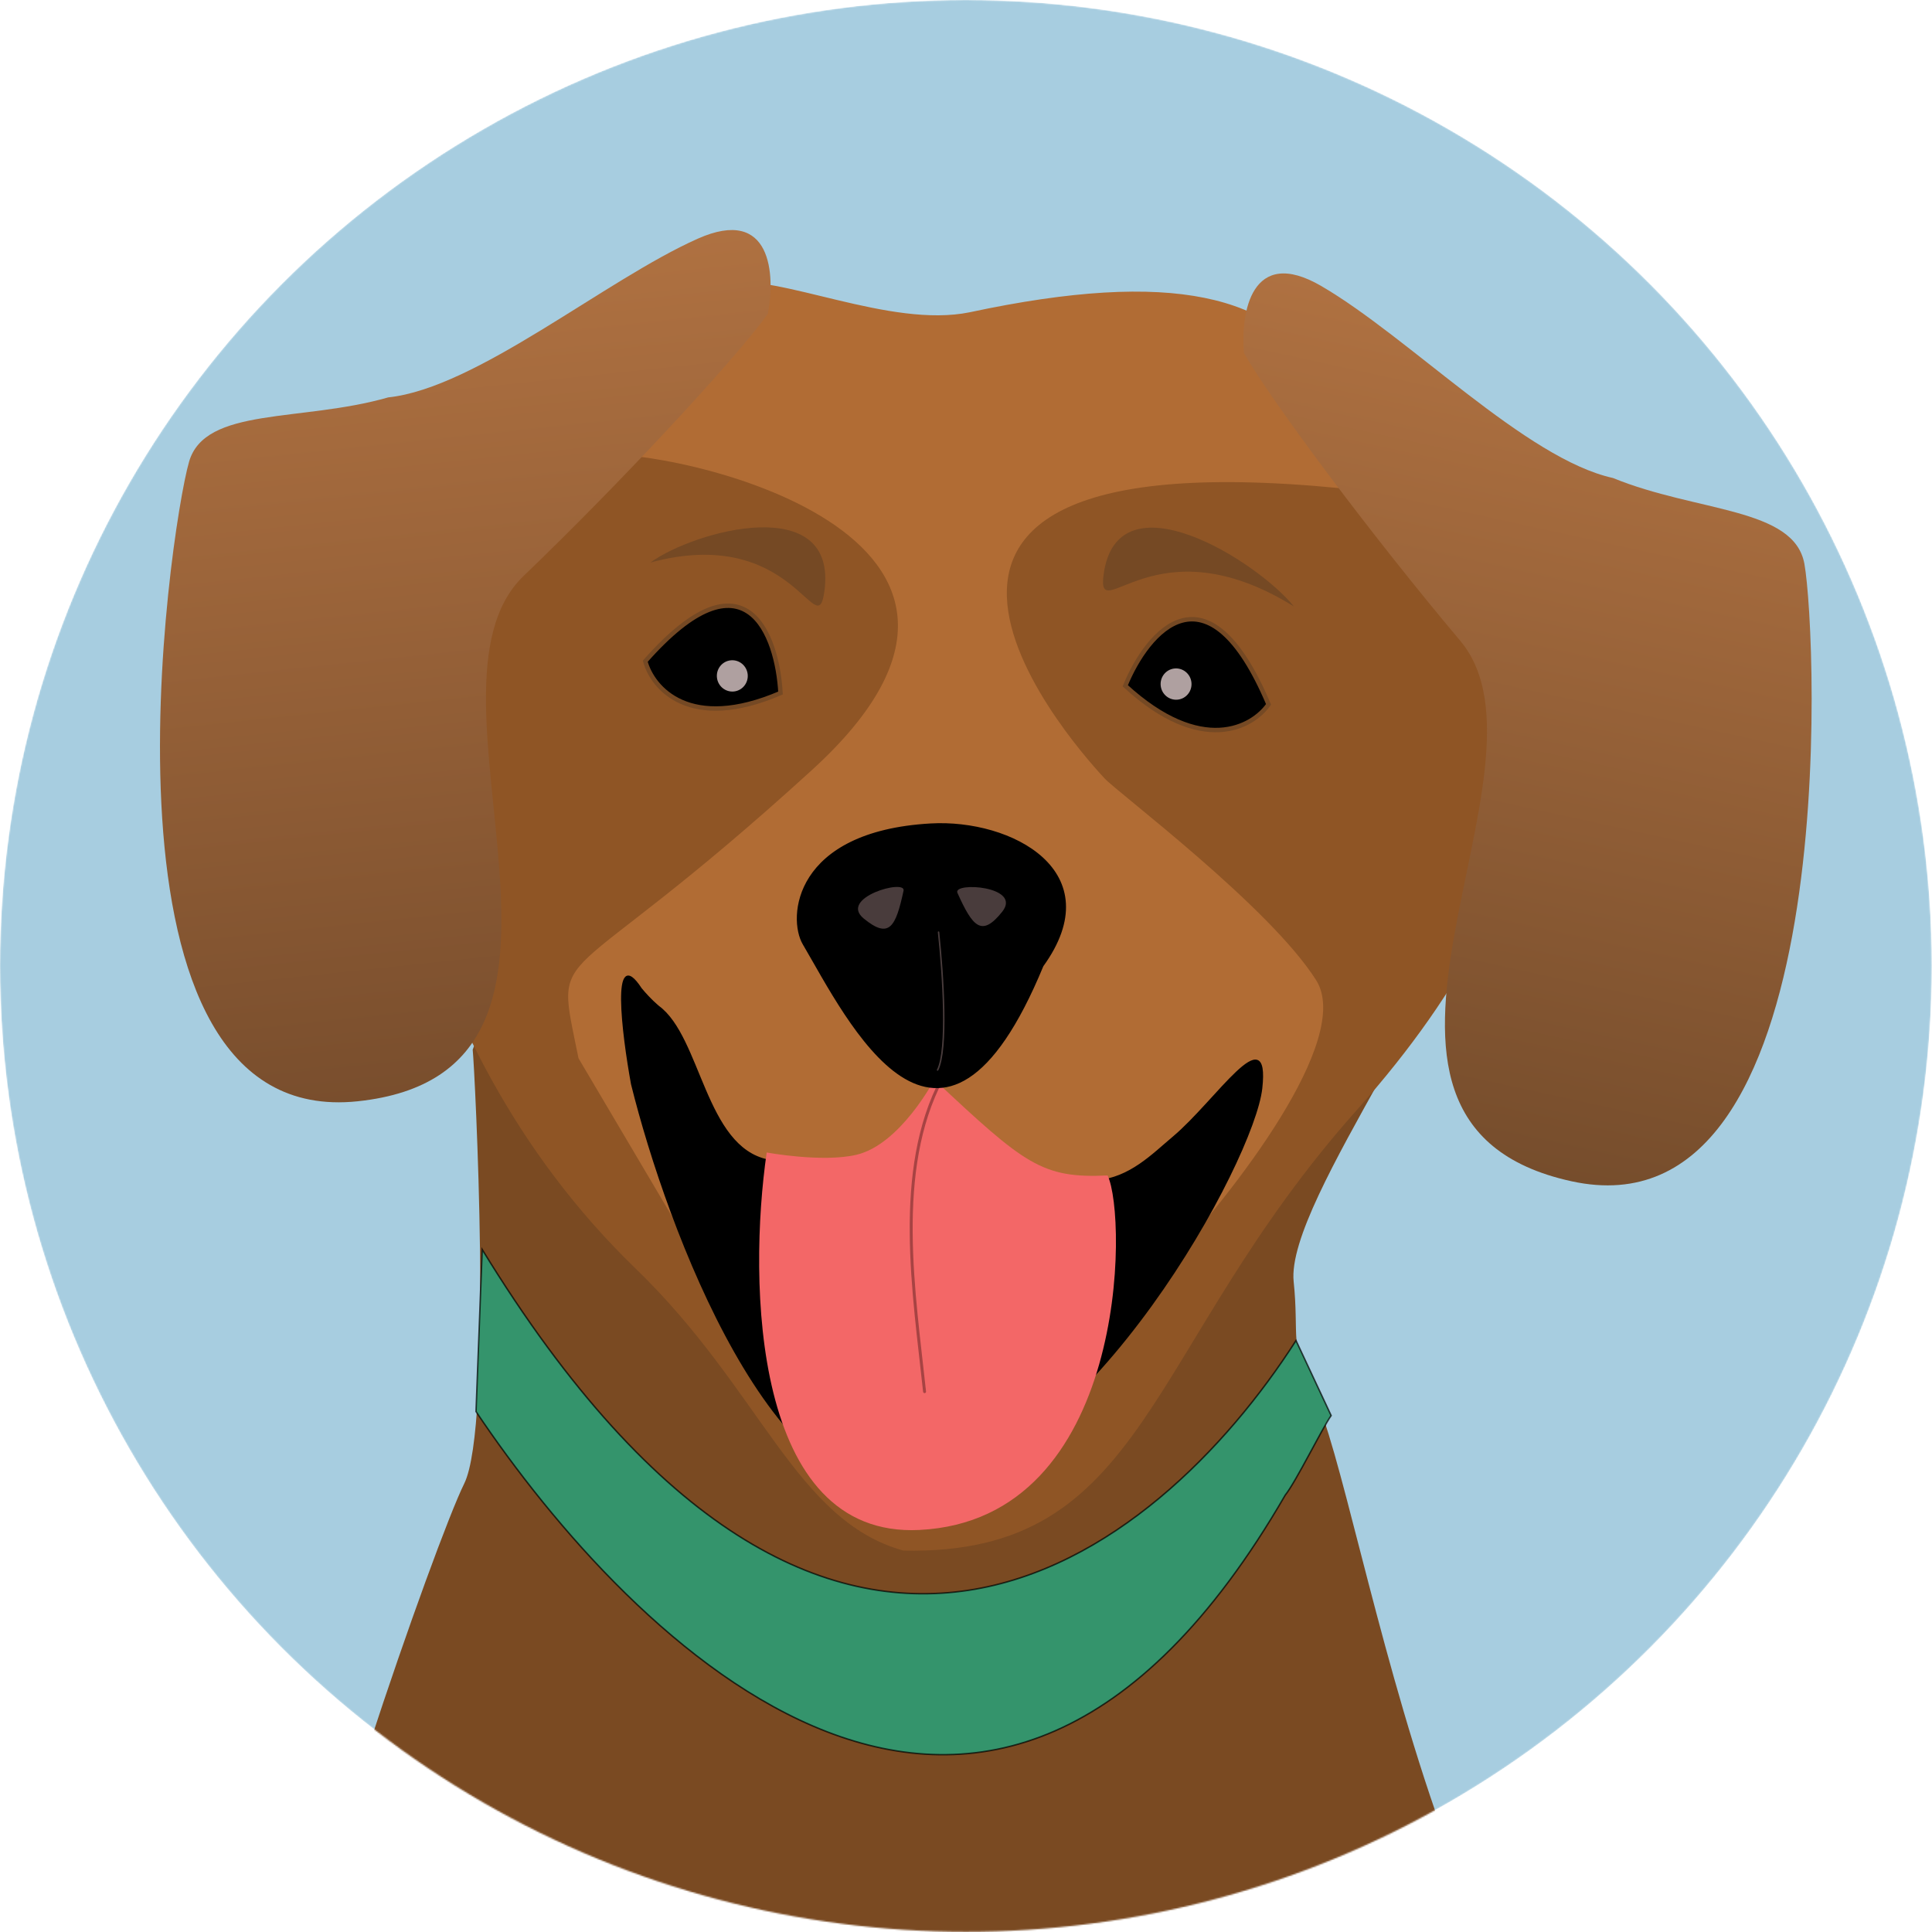
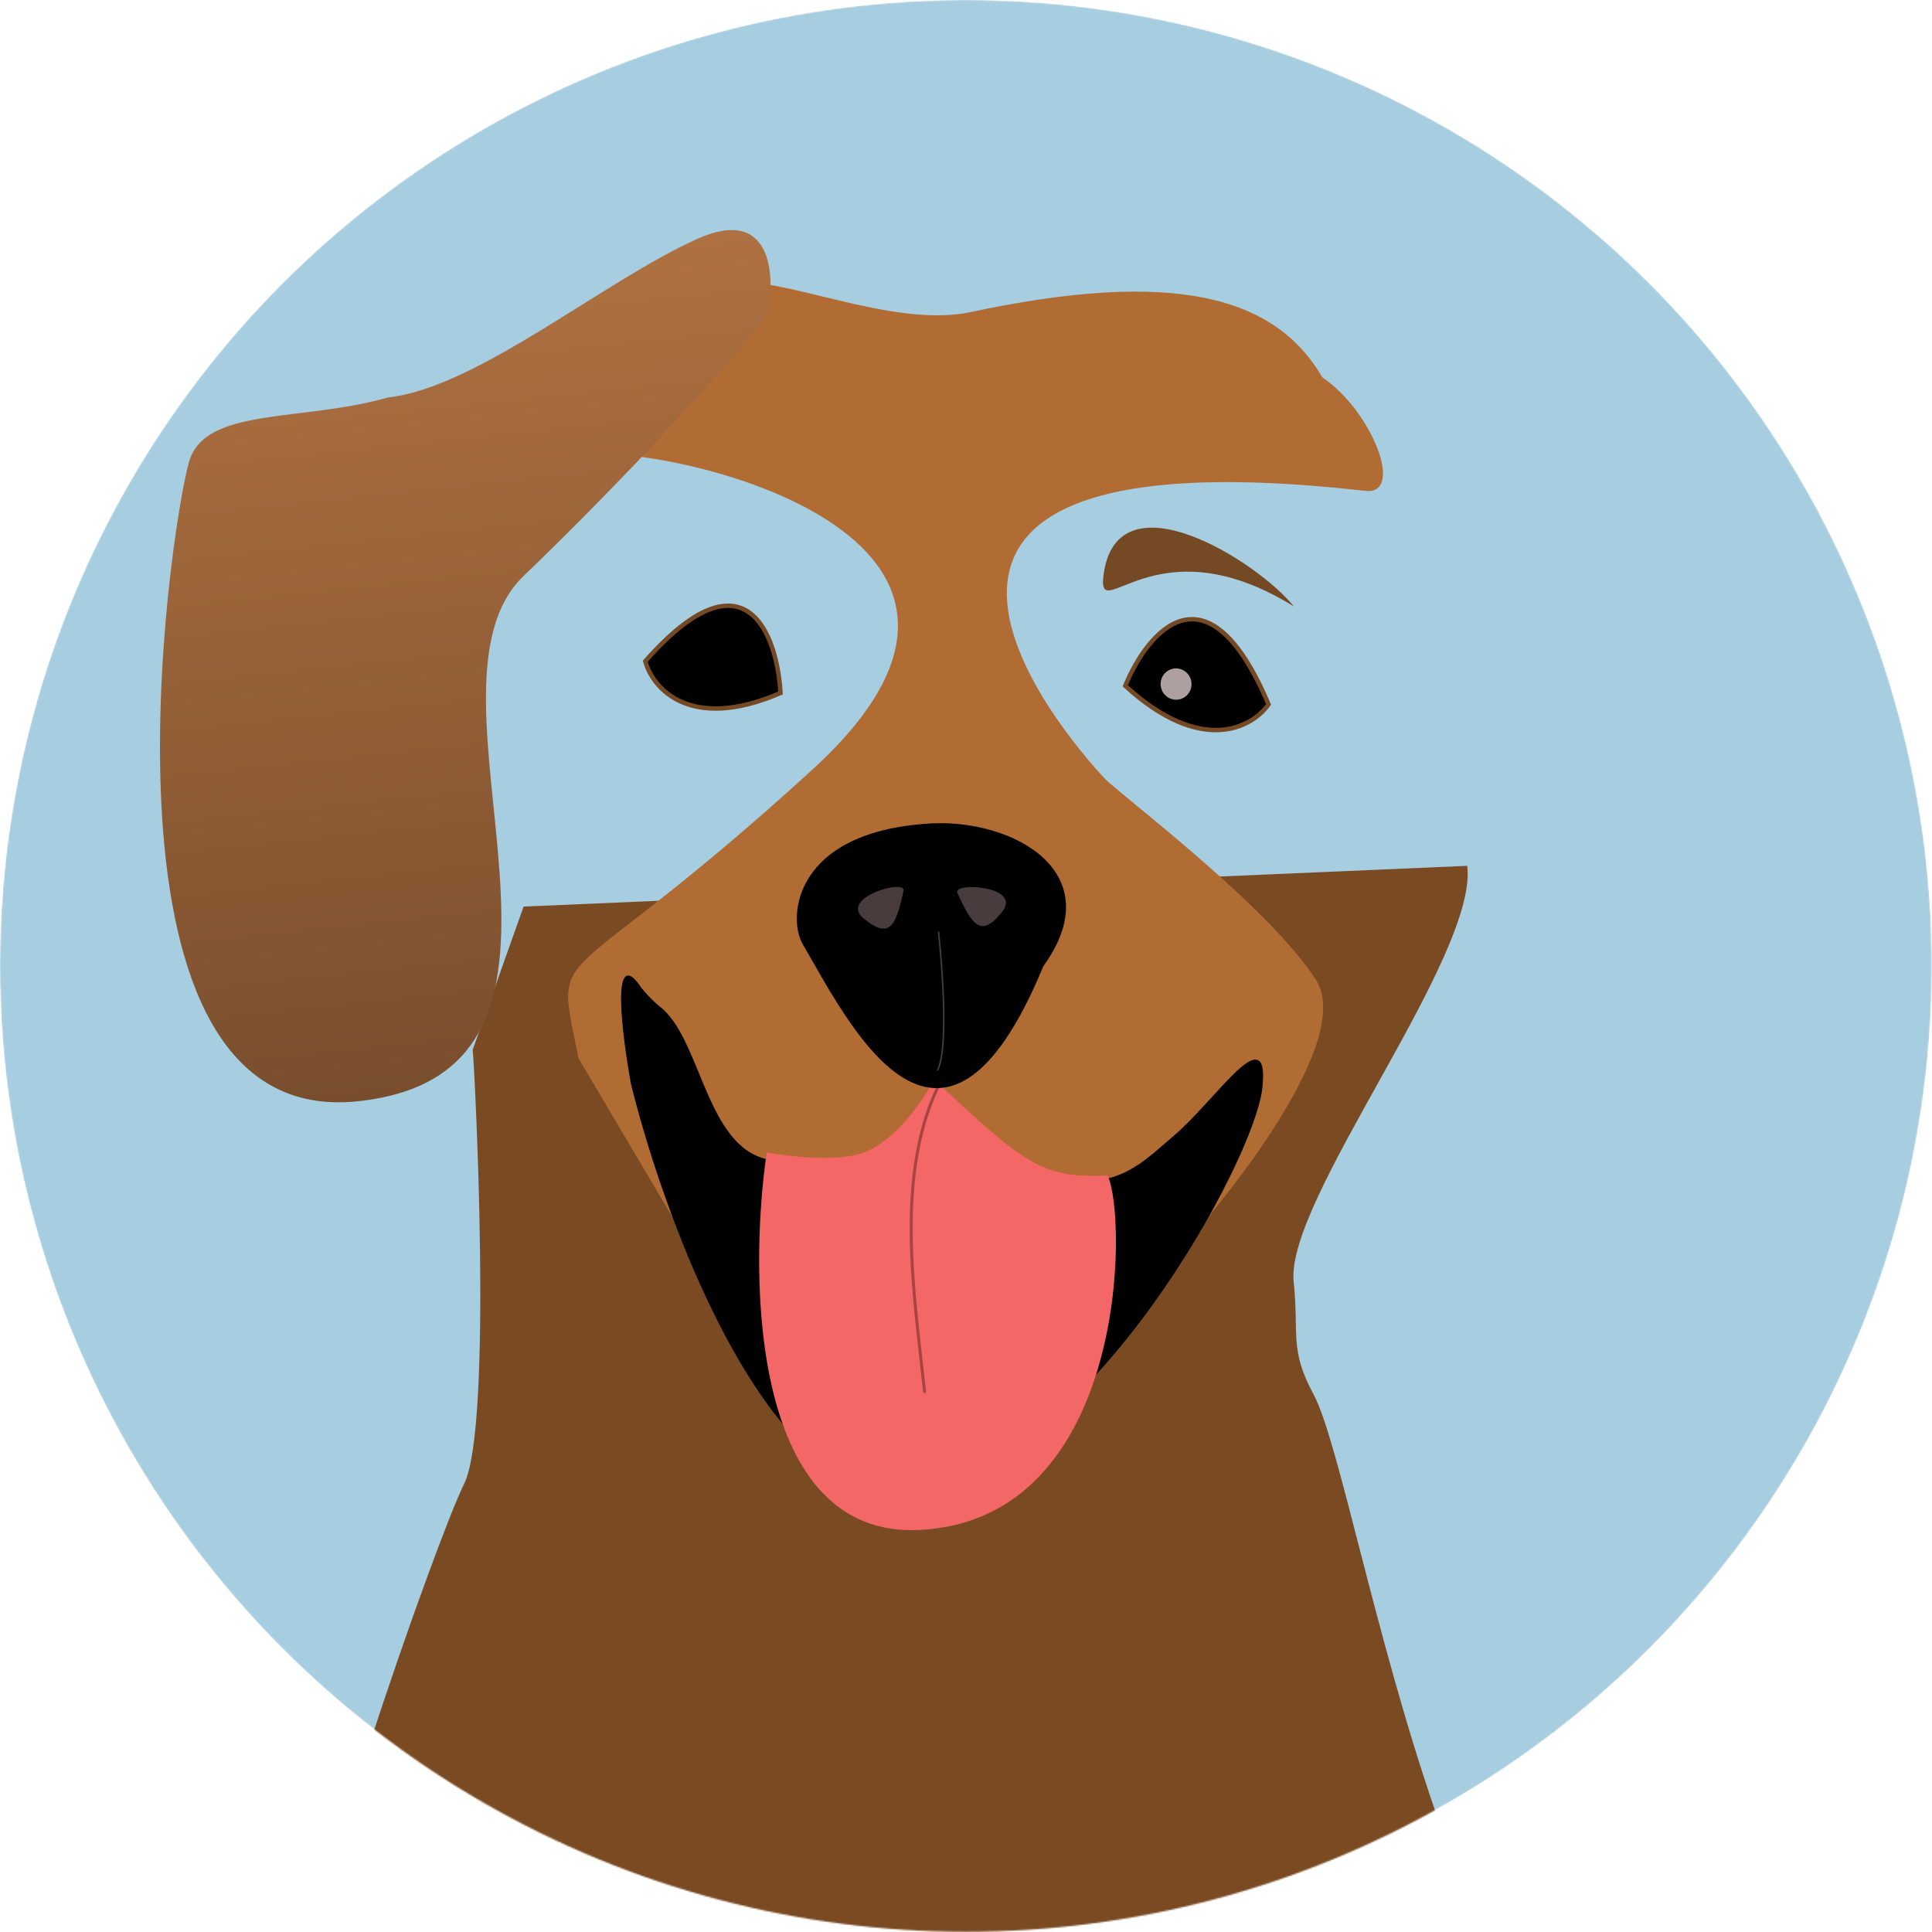
<svg xmlns="http://www.w3.org/2000/svg" width="64" height="64" viewBox="0 0 1310 1310" fill="none">
  <mask id="mask0_350_2147" style="mask-type:alpha" maskUnits="userSpaceOnUse" x="0" y="0" width="1310" height="1310">
    <circle cx="654.926" cy="654.926" r="654.926" fill="#D9EBAE" />
  </mask>
  <g mask="url(#mask0_350_2147)">
    <circle cx="654.926" cy="654.926" r="654.926" fill="#A7CDE0" />
    <path d="M314.756 1005.98C334.294 966.552 321.915 724.984 320.519 711.787L355.035 614.722L994.872 587.082C1002.25 648.578 871.319 813.669 877.181 869.098C880.927 904.51 874.112 914.795 890.487 945.091C907.621 976.788 931.708 1107.91 973.485 1228.94C973.485 1228.94 1078.43 1327.27 1079.36 1385.89C1080.29 1444.51 1243.49 1590.05 1271.59 1656.47C1299.69 1722.89 1326.87 1730.77 1431.73 1875.37L1257.18 1893.83L1155.3 1904.61L324.264 1992.5C308.323 1974.62 270.281 1915.47 245.643 1822C214.844 1705.15 197.906 1445.38 199.021 1381.21C200.137 1317.03 295.218 1045.42 314.756 1005.98Z" fill="#7A4A22" />
-     <path d="M322.762 957.098L326.947 847.227C563.872 1234.26 784.554 1055.94 878.77 908.966L902.589 959.826C896.479 968.479 878.864 1004.51 871.421 1013.83C670.089 1361.81 427.001 1112.44 322.762 957.098Z" fill="#34946C" stroke="black" stroke-opacity="0.7" />
-     <path d="M257.638 408.096C267.807 325.08 345.444 218.058 475.573 204.294C568.451 211.542 576.369 241.834 800.739 218.103C894.433 208.193 1216.87 419.477 920.169 752.453C775.052 915.313 778.711 1054.9 612.539 1051.39C539.296 1031.01 516.147 942.456 431.057 860.234C266.745 701.46 249.167 477.262 257.638 408.096Z" fill="#8F5525" />
    <path d="M529.222 469.906C527.043 430.525 505.657 371.075 437.541 448.331C442.45 466.575 467.66 496.432 529.222 469.906Z" fill="black" stroke="#754924" stroke-width="3" />
    <path d="M762.988 465.011C778.05 428.32 818.566 379.47 860.13 477.593C849.32 493.182 814.759 512.49 762.988 465.011Z" fill="black" stroke="#754924" stroke-width="3" />
    <path d="M550.698 521.976C726.076 361.971 453.746 302.698 401.644 308.209C404.528 310.573 382.012 296.94 367.869 287.76C325.443 260.22 455.884 198.382 492.076 191.885C528.269 185.388 603.352 222.807 657.501 211.742C795.572 182.192 864.422 200.532 896.616 255.857C930.669 278.945 952.494 335.849 925.832 332.836C523.247 287.34 739.941 517.974 748.873 527.705C757.806 537.436 860.802 614.619 892.437 664.653C917.745 704.68 835.747 809.436 791.585 856.811L634.813 918.765L472.457 853.198L392.254 717.556C375.505 633.92 375.32 681.981 550.698 521.976Z" fill="#B16C34" />
    <path d="M473.095 161.853C523.41 139.45 525.756 186.532 520.639 212.873C497.659 244.663 420.083 328.133 355.031 390.528C273.715 468.522 430.12 726.885 242.552 746.724C54.983 766.562 114.707 359.898 128.197 313.099C138.989 275.659 204.397 286.356 263.198 269.461C323.116 263.124 410.2 189.857 473.095 161.853Z" fill="url(#paint0_linear_350_2147)" />
-     <path d="M895.969 193.978C848.223 166.156 841.087 212.714 843.487 239.47C863.094 273.613 931.714 365.162 990.033 434.374C1062.93 520.89 881.046 760.559 1065.53 800.957C1250.02 841.354 1232.13 430.401 1223.49 382.379C1216.58 343.961 1150.45 347.39 1093.7 324.11C1034.77 311.205 955.652 228.755 895.969 193.978Z" fill="url(#paint1_linear_350_2147)" />
-     <path d="M440.998 381.429C471.174 359.554 568.278 333.275 558.973 400.98C553.905 437.861 538.318 355.122 440.998 381.429Z" fill="#754924" />
    <path d="M877.38 411.247C851.93 379.877 757.631 321.236 748.334 389.373C743.271 426.489 782.862 352.504 877.38 411.247Z" fill="#754924" />
    <path d="M620.858 1010.97C525.66 1027.45 452.855 833.905 428.353 735.075C422.084 700.709 414.572 639.65 434.678 670.351C440.726 677.718 446.494 682.446 446.494 682.446C475.058 703.445 477.665 777.901 520.742 786.69C608.718 804.639 594.895 765.502 643.276 749.709C736.411 833.273 766.648 795.378 795.676 770.956C824.704 746.534 860.803 689.336 855.407 737.948C850.012 786.561 739.856 990.378 620.858 1010.97Z" fill="black" stroke="black" />
    <path d="M623.329 1037.4C510.118 1042.97 507.181 869.086 519.864 781.447C519.864 781.447 557.503 788.406 580.619 783.028C610.484 776.08 633.506 732.062 633.506 732.062C694.913 789.622 706.45 799.078 751.017 797.033C764.508 824.965 764.843 1030.44 623.329 1037.4Z" fill="#F36767" />
    <path opacity="0.8" d="M625.912 943.716C625.97 944.266 626.463 944.664 627.012 944.606C627.561 944.547 627.959 944.055 627.901 943.506L625.912 943.716ZM637.835 731.044C621.255 762.356 616.552 799.076 616.844 836.15C617.136 873.216 622.427 910.771 625.912 943.716L627.901 943.506C624.406 910.465 619.135 873.071 618.844 836.134C618.553 799.206 623.246 762.87 639.602 731.98L637.835 731.044Z" fill="#943A3A" />
    <path d="M707.008 654.895C637.789 822.355 574.737 691.126 544.746 640.029C534.421 622.439 538.301 564.148 630.993 558.845C685.979 555.699 752.969 591.316 707.008 654.895Z" fill="black" stroke="black" />
-     <ellipse cx="496.545" cy="458.297" rx="10.479" ry="10.617" transform="rotate(-6.038 496.545 458.297)" fill="#AFA0A0" />
    <ellipse cx="797.439" cy="463.839" rx="10.478" ry="10.617" transform="rotate(-6.038 797.439 463.839)" fill="#AFA0A0" />
    <path d="M612.655 603.959C614.421 595.765 568.368 608.643 585.674 622.827C602.98 637.01 607.352 628.541 612.655 603.959Z" fill="#493C3C" />
    <path d="M649.193 605.433C645.752 597.79 693.48 600.749 679.525 618.239C665.569 635.729 659.521 628.362 649.193 605.433Z" fill="#493C3C" />
    <path d="M636.389 632.044C639.548 661.905 642.723 711.848 635.74 725.527" stroke="#493C3C" stroke-linecap="round" />
  </g>
  <defs>
    <linearGradient id="paint0_linear_350_2147" x1="295.347" y1="177.023" x2="354.352" y2="734.899" gradientUnits="userSpaceOnUse">
      <stop stop-color="#AF7141" />
      <stop offset="1" stop-color="#794E2D" />
    </linearGradient>
    <linearGradient id="paint1_linear_350_2147" x1="1071.17" y1="228.65" x2="951.324" y2="775.948" gradientUnits="userSpaceOnUse">
      <stop stop-color="#AF7141" />
      <stop offset="1" stop-color="#764D2C" />
    </linearGradient>
  </defs>
</svg>